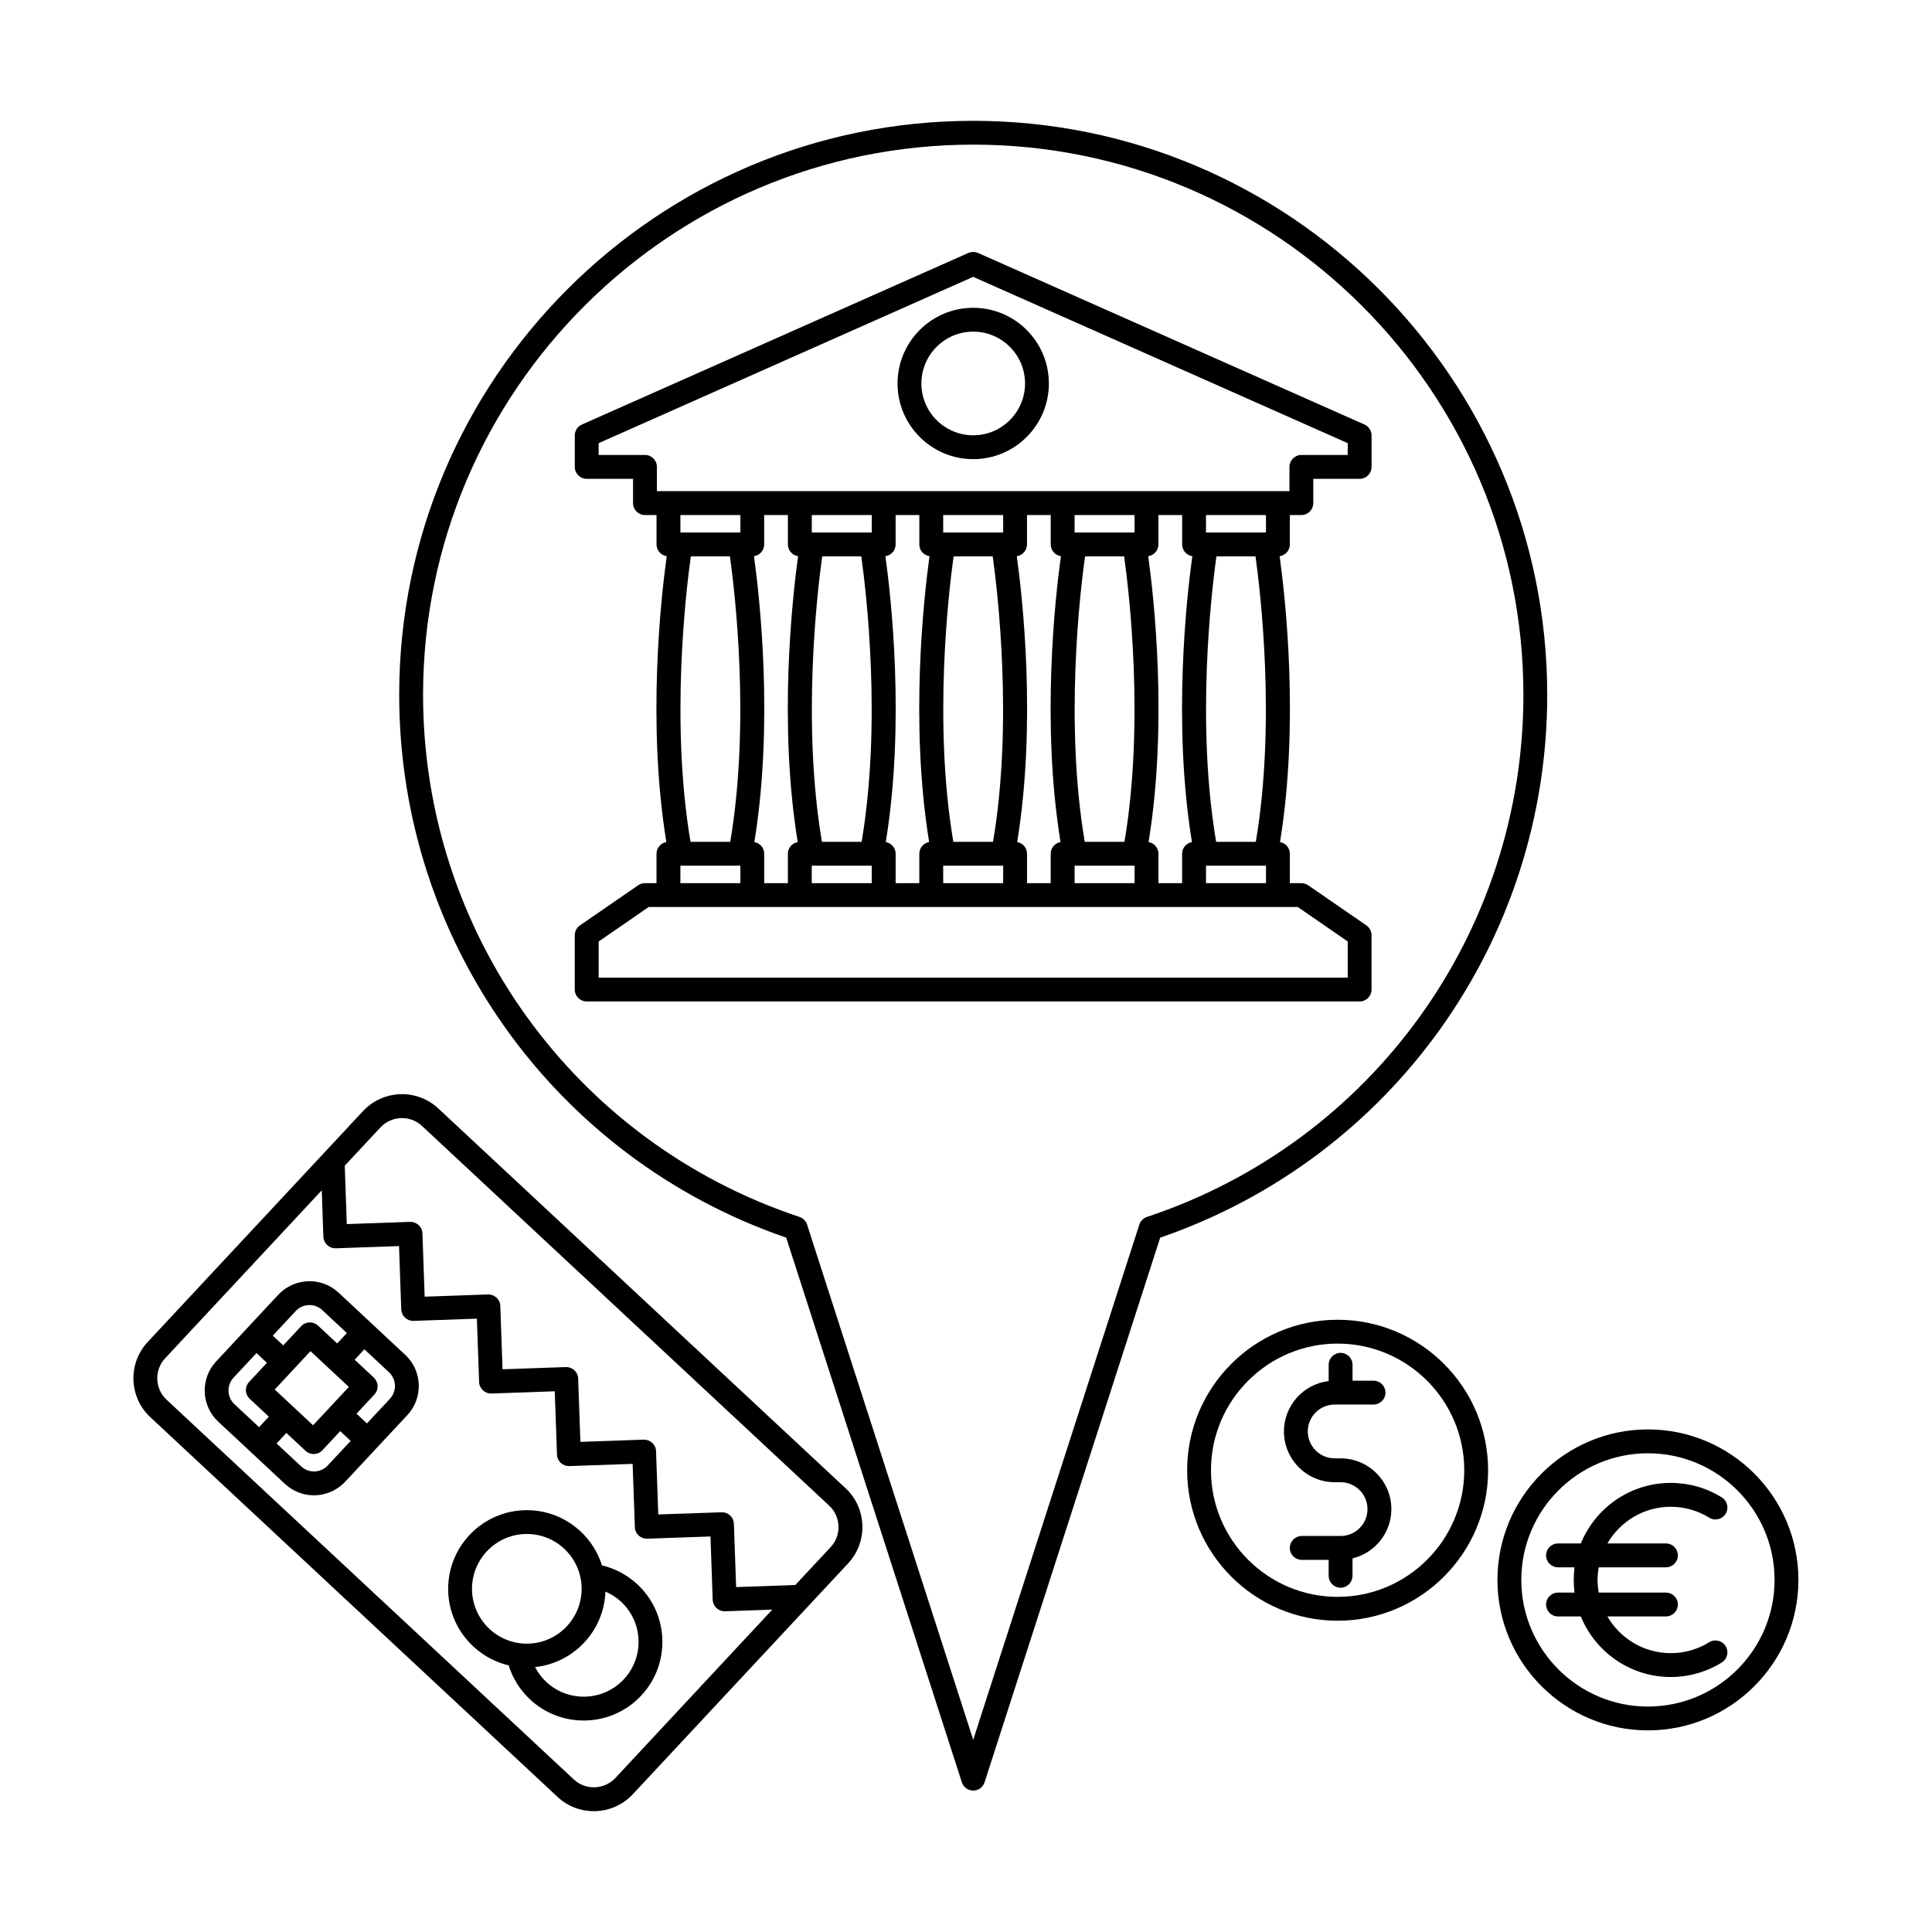
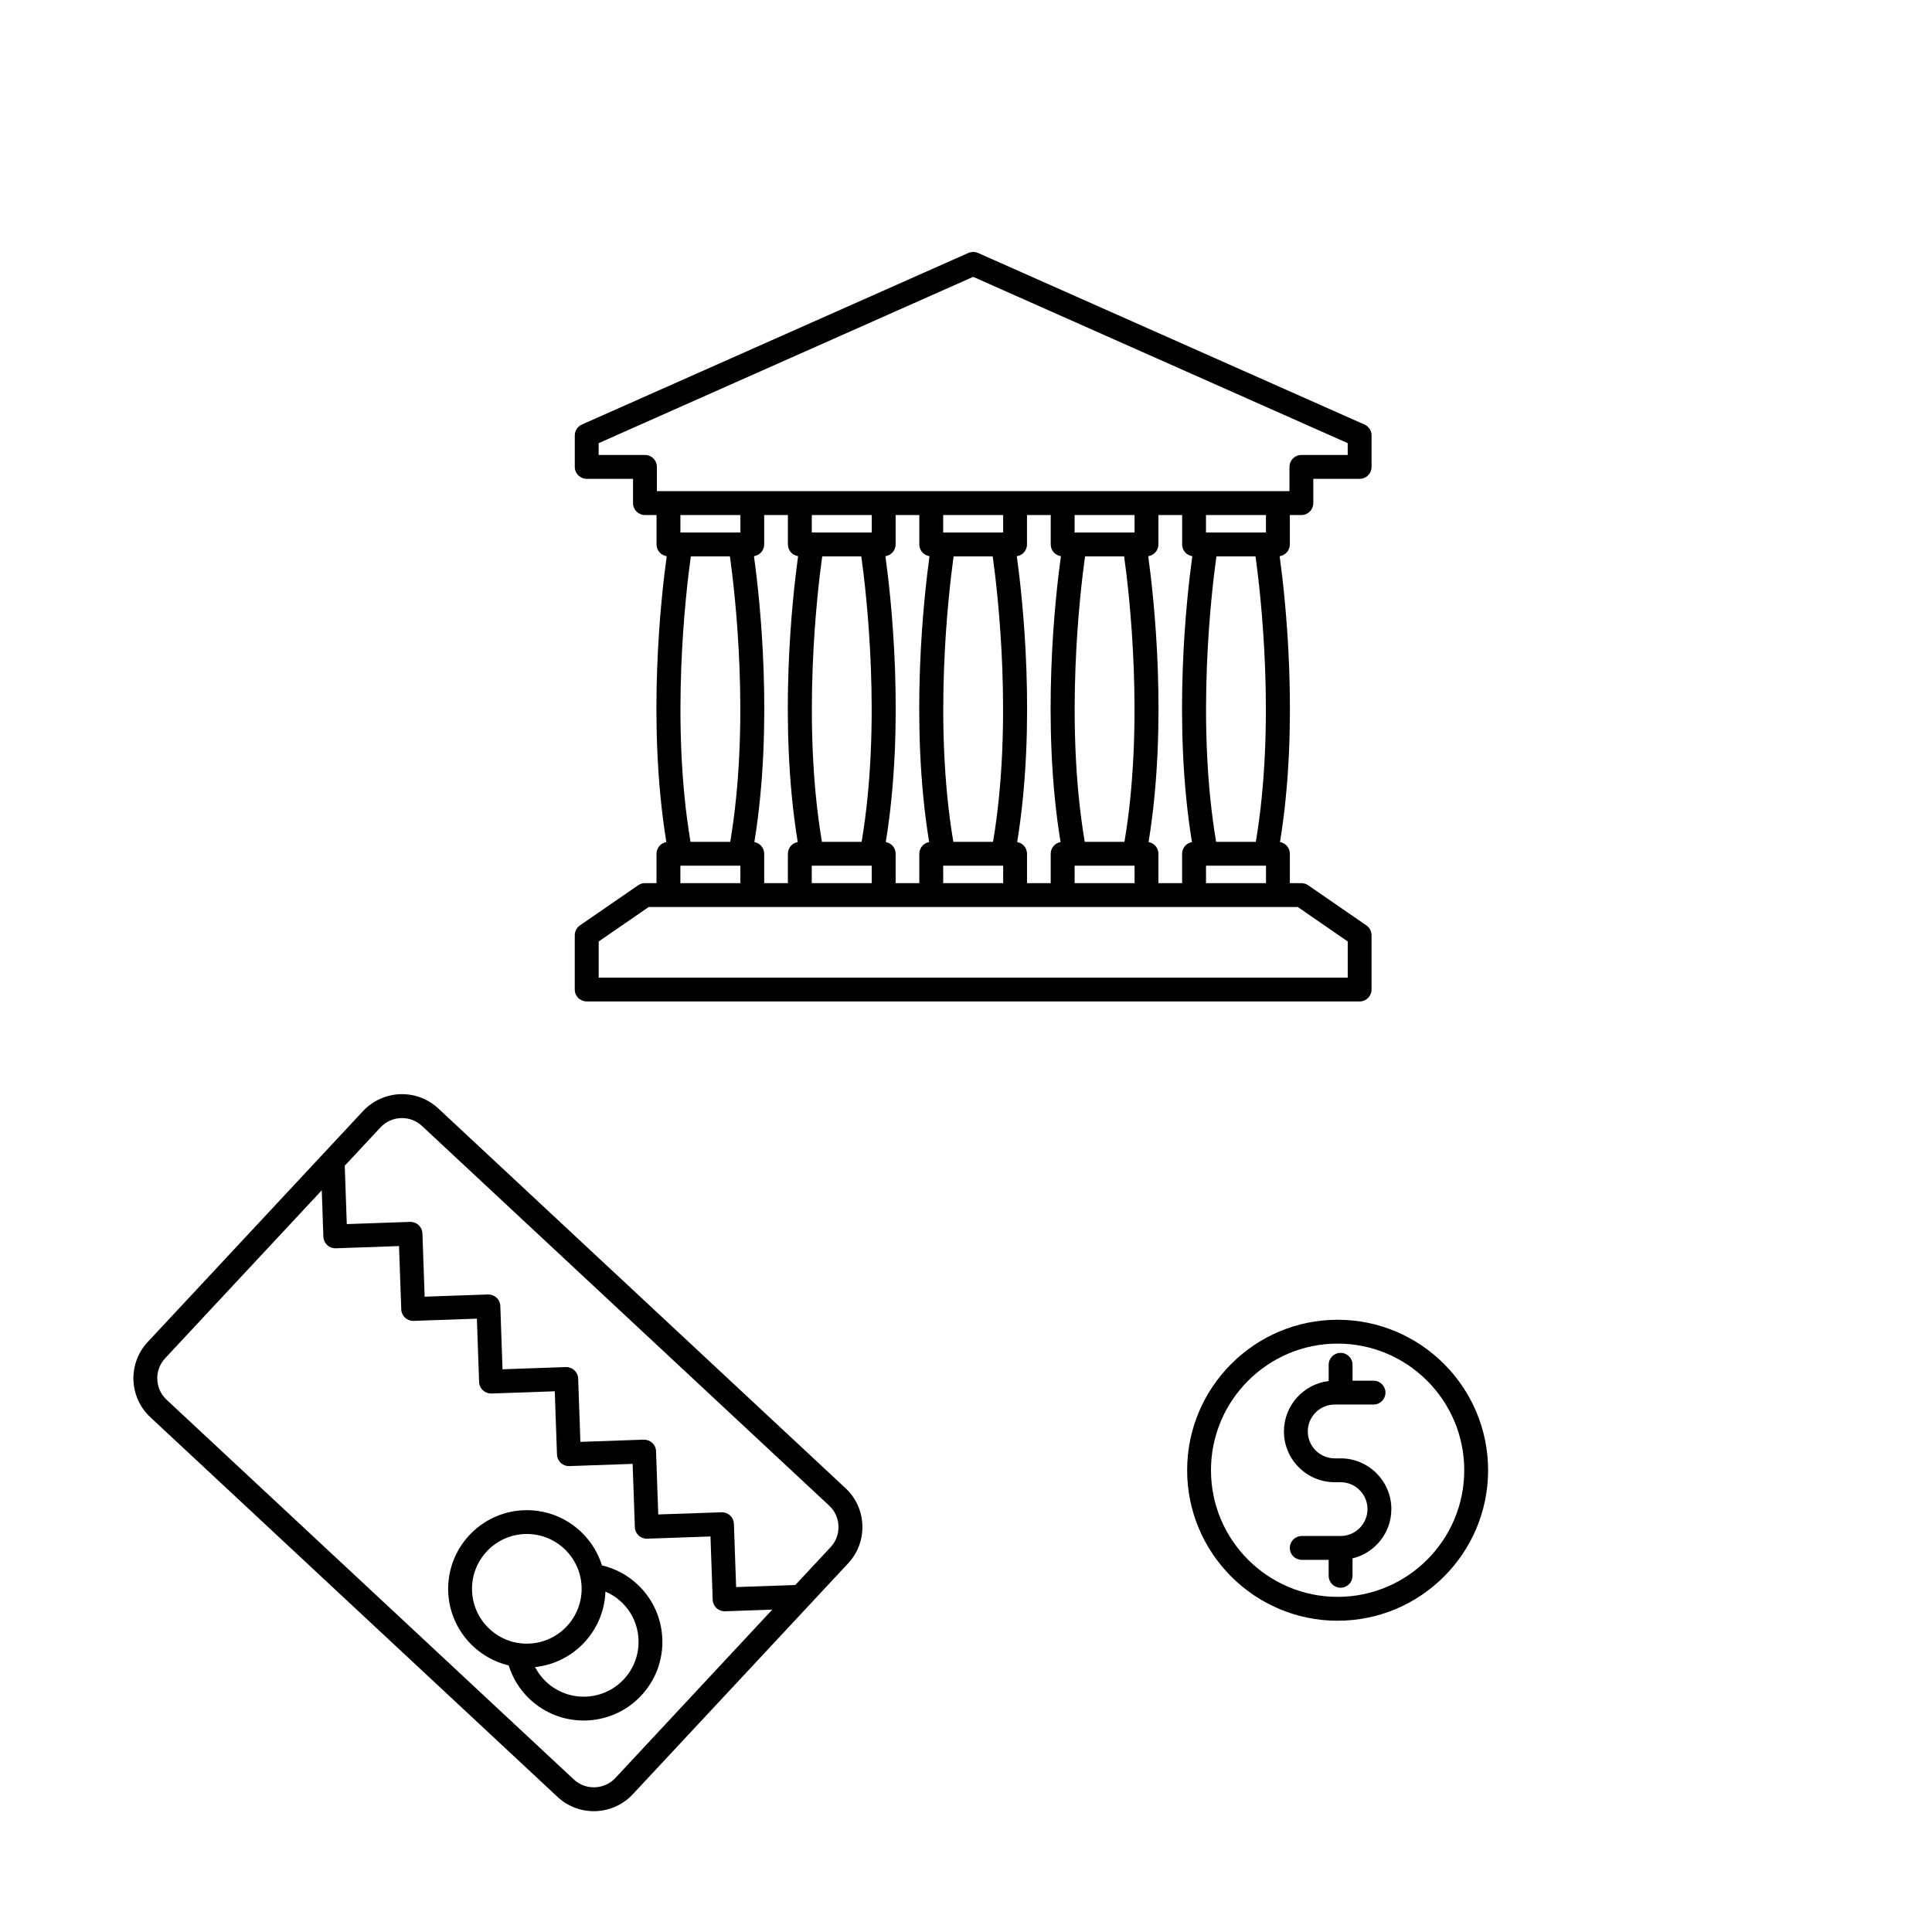
<svg xmlns="http://www.w3.org/2000/svg" fill="#000000" width="800px" height="800px" version="1.1" viewBox="144 144 512 512">
  <g>
    <path d="m485.82 288.28v-7.789h3.066c1.742 0 3.152-1.414 3.152-3.16v-6.434h12.277c1.75 0 3.164-1.414 3.164-3.16v-8.344c0-1.25-0.734-2.383-1.879-2.887l-102.41-45.473c-0.023-0.012-0.051-0.012-0.07-0.02-0.109-0.047-0.223-0.082-0.332-0.109-0.098-0.023-0.18-0.055-0.273-0.074-0.102-0.02-0.207-0.031-0.312-0.035-0.102-0.012-0.195-0.02-0.297-0.02s-0.203 0.012-0.301 0.02c-0.105 0.012-0.207 0.016-0.309 0.035-0.098 0.02-0.18 0.051-0.273 0.074-0.109 0.035-0.215 0.066-0.328 0.109-0.02 0.012-0.047 0.012-0.07 0.02l-102.42 45.473c-1.145 0.508-1.879 1.637-1.879 2.887v8.344c0 1.742 1.414 3.16 3.16 3.16h12.277v6.434c0 1.75 1.41 3.16 3.16 3.16h3.066v7.789c0 1.586 1.176 2.887 2.699 3.113-1.508 10.906-5.25 44.215-0.098 75.758-1.48 0.262-2.609 1.547-2.609 3.102v7.789h-3.066c-0.641 0-1.266 0.195-1.793 0.559l-15.434 10.637c-0.855 0.59-1.371 1.562-1.371 2.606v14.391c0 1.75 1.414 3.16 3.16 3.16h204.83c1.75 0 3.164-1.41 3.164-3.16v-14.391c0-1.043-0.516-2.012-1.367-2.606l-15.426-10.633c-0.527-0.363-1.152-0.559-1.789-0.559h-3.066v-7.789c0-1.559-1.133-2.84-2.609-3.102 5.148-31.543 1.406-64.855-0.098-75.758 1.527-0.23 2.703-1.527 2.703-3.117zm-9.016 78.816h-10.516c-5.332-31.457-1.27-65.98 0.074-75.652h10.363c1.344 9.668 5.398 44.195 0.078 75.652zm-25.809 10.949v-7.789c0-1.559-1.133-2.84-2.613-3.102 5.16-31.543 1.41-64.855-0.09-75.758 1.527-0.223 2.699-1.527 2.699-3.113v-7.789h6.289v7.789c0 1.586 1.168 2.887 2.695 3.113-1.508 10.906-5.246 44.215-0.098 75.758-1.48 0.262-2.606 1.547-2.606 3.102v7.789zm-34.824 0v-7.789c0-1.559-1.129-2.84-2.609-3.102 5.152-31.543 1.41-64.855-0.098-75.758 1.527-0.223 2.699-1.527 2.699-3.113v-7.789h6.289v7.789c0 1.586 1.176 2.887 2.699 3.113-1.508 10.906-5.25 44.215-0.098 75.758-1.48 0.262-2.609 1.547-2.609 3.102v7.789zm-14.27 0h-7.945v-4.629h0.023 0.004 0.004 15.816 0.004 0.043v4.629zm-20.547 0v-7.789c0-1.559-1.129-2.84-2.613-3.102 5.152-31.543 1.414-64.855-0.098-75.758 1.531-0.223 2.707-1.527 2.707-3.113v-7.789h6.281v7.789c0 1.586 1.176 2.887 2.699 3.113-1.5 10.906-5.246 44.215-0.098 75.758-1.477 0.262-2.609 1.547-2.609 3.102v7.789zm-34.832 0v-7.789c0-1.559-1.129-2.84-2.609-3.102 5.152-31.543 1.41-64.855-0.098-75.758 1.527-0.223 2.699-1.527 2.699-3.113v-7.789h6.289v7.789c0 1.586 1.176 2.887 2.699 3.113-1.5 10.906-5.25 44.215-0.098 75.758-1.48 0.262-2.609 1.547-2.609 3.102v7.789zm-19.527-10.949c-5.32-31.457-1.266-65.98 0.082-75.652h10.363c1.344 9.668 5.406 44.168 0.082 75.652zm34.824 0c-5.32-31.457-1.266-65.98 0.074-75.652h10.363c1.344 9.668 5.406 44.168 0.082 75.652zm13.211-81.973h-15.895v-4.629h15.895zm-15.895 88.293h0.023 0.004 15.82 0.004 0.031v4.629h-15.895v-4.629zm42.766-92.926h7.949v4.629h-15.895v-4.629zm-5.258 86.605c-5.324-31.457-1.266-65.98 0.074-75.652h10.363c1.344 9.672 5.402 44.195 0.086 75.652zm34.824 0c-5.324-31.457-1.27-65.98 0.082-75.652h10.359c1.352 9.672 5.402 44.195 0.086 75.652zm13.203-81.973h-15.891v-4.629h15.891zm-15.891 88.293h0.031 0.012 15.816 0.004 0.035v4.629h-15.891v-4.629zm50.715-88.293h-15.895v-4.629h15.895zm-164.57-20.551h-12.277v-3.129l99.254-44.074 99.254 44.074v3.129h-12.273c-1.75 0-3.164 1.414-3.164 3.16v6.434h-167.64v-6.434c0.012-1.742-1.402-3.16-3.148-3.16zm25.285 15.918v4.629h-15.895v-4.629zm-15.895 92.926h0.031 0.004 15.82 0.004 0.031v4.629h-15.895v-4.629zm176.85 20.09v9.574h-198.51v-9.574l13.262-9.141h172.01zm-37.559-15.461v-4.629h0.023 0.012 0.004 15.82 0.004 0.035v4.629z" />
-     <path d="m401.91 265.68c11.059 0 20.051-8.996 20.051-20.059 0-11.059-8.992-20.051-20.051-20.051s-20.051 8.992-20.051 20.051c-0.004 11.059 8.992 20.059 20.051 20.059zm0-33.793c7.578 0 13.738 6.16 13.738 13.734 0 7.57-6.16 13.734-13.738 13.734-7.57 0-13.734-6.16-13.734-13.734 0.004-7.57 6.164-13.734 13.734-13.734z" />
-     <path d="m554.03 328.14c0-83.879-68.242-152.12-152.12-152.12s-152.12 68.242-152.12 152.12c0 65.117 41.145 122.72 102.56 143.85l46.551 144.34c0.418 1.309 1.633 2.191 3.008 2.191s2.59-0.883 3.012-2.191l46.543-144.34c61.426-21.129 102.57-78.734 102.57-143.85zm-106.08 138.36c-0.953 0.316-1.703 1.074-2.012 2.031l-44.027 136.53-44.027-136.53c-0.312-0.957-1.055-1.715-2.012-2.031-59.668-19.836-99.754-75.441-99.754-138.37 0-80.395 65.406-145.8 145.8-145.8 80.395 0 145.8 65.406 145.8 145.8 0 62.934-40.094 118.54-99.766 138.37z" />
    <path d="m499.27 530.48h-1.566c-3.93 0-7.125-3.203-7.125-7.133s3.195-7.129 7.125-7.129h10.293c1.75 0 3.164-1.414 3.164-3.164 0-1.742-1.414-3.16-3.164-3.16h-5.562v-4.211c0-1.75-1.414-3.16-3.164-3.16s-3.16 1.41-3.16 3.16v4.312c-6.66 0.789-11.855 6.473-11.855 13.348 0 7.422 6.031 13.457 13.445 13.457h1.566c3.93 0 7.133 3.195 7.133 7.129 0 3.93-3.195 7.125-7.129 7.125h-10.297c-1.742 0-3.16 1.422-3.16 3.164 0 1.75 1.414 3.16 3.16 3.16h7.133v4.219c0 1.742 1.41 3.164 3.16 3.164s3.164-1.422 3.164-3.164v-4.606c5.891-1.422 10.293-6.731 10.293-13.059 0.004-7.426-6.035-13.453-13.453-13.453z" />
    <path d="m498.48 493.75c-21.98 0-39.875 17.891-39.875 39.883 0 21.984 17.895 39.875 39.875 39.875 21.992 0 39.883-17.891 39.883-39.875-0.004-22-17.895-39.883-39.883-39.883zm0 73.434c-18.5 0-33.559-15.047-33.559-33.555 0-18.504 15.059-33.559 33.559-33.559 18.512 0 33.562 15.055 33.562 33.559 0 18.508-15.059 33.555-33.562 33.555z" />
-     <path d="m580.72 522.81c-21.984 0-39.883 17.895-39.883 39.883 0 21.984 17.895 39.875 39.883 39.875 21.984 0 39.875-17.891 39.875-39.875 0.004-21.988-17.887-39.883-39.875-39.883zm0 73.445c-18.504 0-33.559-15.059-33.559-33.562 0-18.504 15.055-33.559 33.559-33.559s33.559 15.055 33.559 33.559c0 18.504-15.051 33.562-33.559 33.562z" />
-     <path d="m586.77 543.31c3.621 0 7.141 0.996 10.188 2.887 1.48 0.922 3.438 0.465 4.352-1.02 0.918-1.48 0.465-3.438-1.023-4.352-4.051-2.516-8.727-3.84-13.523-3.84-10.766 0-19.992 6.644-23.824 16.047h-6.051c-1.75 0-3.16 1.41-3.16 3.164 0 1.75 1.41 3.16 3.16 3.16h4.379c-0.137 1.098-0.215 2.211-0.215 3.352 0 1.133 0.082 2.246 0.215 3.344h-4.379c-1.75 0-3.16 1.414-3.16 3.164 0 1.742 1.41 3.16 3.16 3.16h6.051c3.836 9.395 13.059 16.047 23.824 16.047 4.793 0 9.473-1.328 13.523-3.844 1.484-0.918 1.941-2.867 1.023-4.348-0.922-1.48-2.871-1.941-4.352-1.02-3.047 1.891-6.57 2.887-10.188 2.887-7.176 0-13.43-3.918-16.793-9.723h15.508c1.754 0 3.164-1.414 3.164-3.16 0-1.75-1.41-3.164-3.164-3.164h-17.801c-0.191-1.09-0.316-2.203-0.316-3.344 0-1.145 0.121-2.262 0.316-3.352h17.801c1.754 0 3.164-1.41 3.164-3.16 0-1.754-1.41-3.164-3.164-3.164h-15.508c3.363-5.805 9.621-9.723 16.793-9.723z" />
    <path d="m260.14 437.74c-2.613-2.43-6.019-3.777-9.609-3.777-3.906 0-7.664 1.633-10.312 4.473l-57.078 61.211c-5.305 5.684-4.992 14.617 0.695 19.922l107.93 100.64c2.609 2.434 6.019 3.773 9.609 3.773 3.906 0 7.664-1.633 10.312-4.473l57.078-61.203c2.559-2.746 3.898-6.34 3.769-10.105-0.133-3.777-1.715-7.262-4.457-9.812zm46.926 177.46c-1.461 1.566-3.531 2.457-5.691 2.457-1.984 0-3.863-0.734-5.297-2.074l-107.93-100.64c-3.141-2.918-3.309-7.856-0.387-10.988l41.508-44.512 0.43 12.309c0.031 0.84 0.395 1.633 1.004 2.207 0.586 0.551 1.359 0.852 2.156 0.852h0.109l16.777-0.59 0.59 16.781c0.059 1.707 1.461 3.043 3.152 3.043h0.109l16.781-0.586 0.59 16.777c0.023 0.84 0.395 1.633 1.004 2.207 0.586 0.551 1.355 0.852 2.156 0.852h0.109l16.781-0.59 0.59 16.777c0.023 0.836 0.395 1.633 1.004 2.207 0.586 0.539 1.355 0.84 2.156 0.84h0.109l16.777-0.586 0.59 16.781c0.059 1.707 1.461 3.047 3.152 3.047 0.035 0 0.074-0.004 0.109-0.004l16.781-0.586 0.586 16.777c0.059 1.707 1.461 3.047 3.152 3.047h0.117l12.523-0.438zm57.074-61.207-9.371 10.047-15.688 0.551-0.59-16.781c-0.059-1.727-1.477-3.059-3.219-3.043h-0.047l-16.781 0.578-0.586-16.777c-0.059-1.734-1.484-3.055-3.223-3.043-0.016 0-0.031-0.004-0.047-0.004l-16.777 0.59-0.59-16.781c-0.059-1.75-1.516-3.078-3.266-3.043l-16.781 0.586-0.586-16.781c-0.059-1.742-1.523-3.09-3.269-3.047l-16.781 0.59-0.59-16.777c-0.059-1.754-1.508-3.082-3.266-3.047l-16.781 0.586-0.539-15.473 9.473-10.156c1.457-1.566 3.531-2.465 5.688-2.465 1.984 0 3.863 0.734 5.297 2.074l107.93 100.64c1.512 1.406 2.383 3.332 2.453 5.41 0.078 2.07-0.656 4.051-2.062 5.562z" />
    <path d="m303.52 558.84c-2.648-8.473-10.57-14.629-19.906-14.629-11.496 0-20.848 9.344-20.848 20.848 0 9.84 6.856 18.102 16.035 20.285 1.074 3.441 2.996 6.535 5.672 9.027 4.012 3.738 9.117 5.586 14.211 5.586 5.582 0 11.156-2.223 15.254-6.621 3.793-4.07 5.777-9.375 5.586-14.949-0.195-5.566-2.543-10.727-6.613-14.52-2.672-2.496-5.887-4.195-9.391-5.027zm-34.434 6.211c0-8.012 6.516-14.531 14.523-14.531 8.016 0 14.531 6.519 14.531 14.531 0 8.012-6.516 14.535-14.531 14.535-8.008 0-14.523-6.523-14.523-14.535zm40.23 23.977c-5.461 5.856-14.676 6.176-20.535 0.711-1.23-1.148-2.231-2.484-2.992-3.949 10.242-1.066 18.293-9.578 18.656-20.008 1.512 0.648 2.922 1.559 4.16 2.707 2.836 2.641 4.473 6.238 4.609 10.117 0.137 3.879-1.25 7.582-3.898 10.422z" />
-     <path d="m233.71 486.55c-2.09-1.945-4.82-3.019-7.688-3.019-3.129 0-6.137 1.305-8.262 3.578l-8.246 8.848-8.242 8.848c-4.242 4.543-3.988 11.703 0.555 15.945l8.844 8.242c0 0.004 0 0.004 0.004 0.012h0.004l8.836 8.242c2.09 1.953 4.82 3.027 7.691 3.027 3.129 0 6.137-1.305 8.258-3.582l16.496-17.688c2.051-2.195 3.117-5.074 3.012-8.09-0.105-3.012-1.371-5.805-3.566-7.856zm-11.328 4.871c0.941-1.008 2.231-1.566 3.637-1.566 1.258 0 2.465 0.469 3.375 1.32l6.535 6.098-2.574 2.762-5.078-4.734c-1.281-1.184-3.273-1.117-4.469 0.156l-4.746 5.09-2.769-2.578zm9.336 25.195c-0.004 0.004-0.016 0.012-0.023 0.023-0.012 0.004-0.012 0.02-0.02 0.031l-4.707 5.039-10.16-9.473 9.477-10.168 4.996 4.66c0.023 0.023 0.047 0.059 0.082 0.086 0.023 0.035 0.066 0.055 0.098 0.082l4.996 4.656zm-25.836-7.508 6.09-6.535 2.769 2.59-4.727 5.066c-0.574 0.613-0.875 1.426-0.848 2.266 0.031 0.836 0.395 1.629 1.004 2.203l5.078 4.734-2.59 2.777-6.535-6.086c-1.992-1.867-2.098-5.016-0.242-7.016zm24.957 23.27c-0.945 1.008-2.231 1.57-3.633 1.57-1.266 0-2.465-0.473-3.379-1.328l-6.531-6.09 2.594-2.781 5.082 4.734c0.609 0.57 1.379 0.852 2.156 0.852 0.84 0 1.688-0.336 2.309-1.008l4.731-5.066 2.769 2.586zm16.5-17.691-6.098 6.535-2.766-2.578 4.75-5.094c0.57-0.609 0.875-1.43 0.848-2.266-0.031-0.84-0.395-1.629-1.004-2.207l-5.082-4.734 2.574-2.766 6.535 6.098c0.961 0.902 1.523 2.133 1.566 3.461 0.039 1.324-0.43 2.586-1.324 3.551z" />
  </g>
</svg>